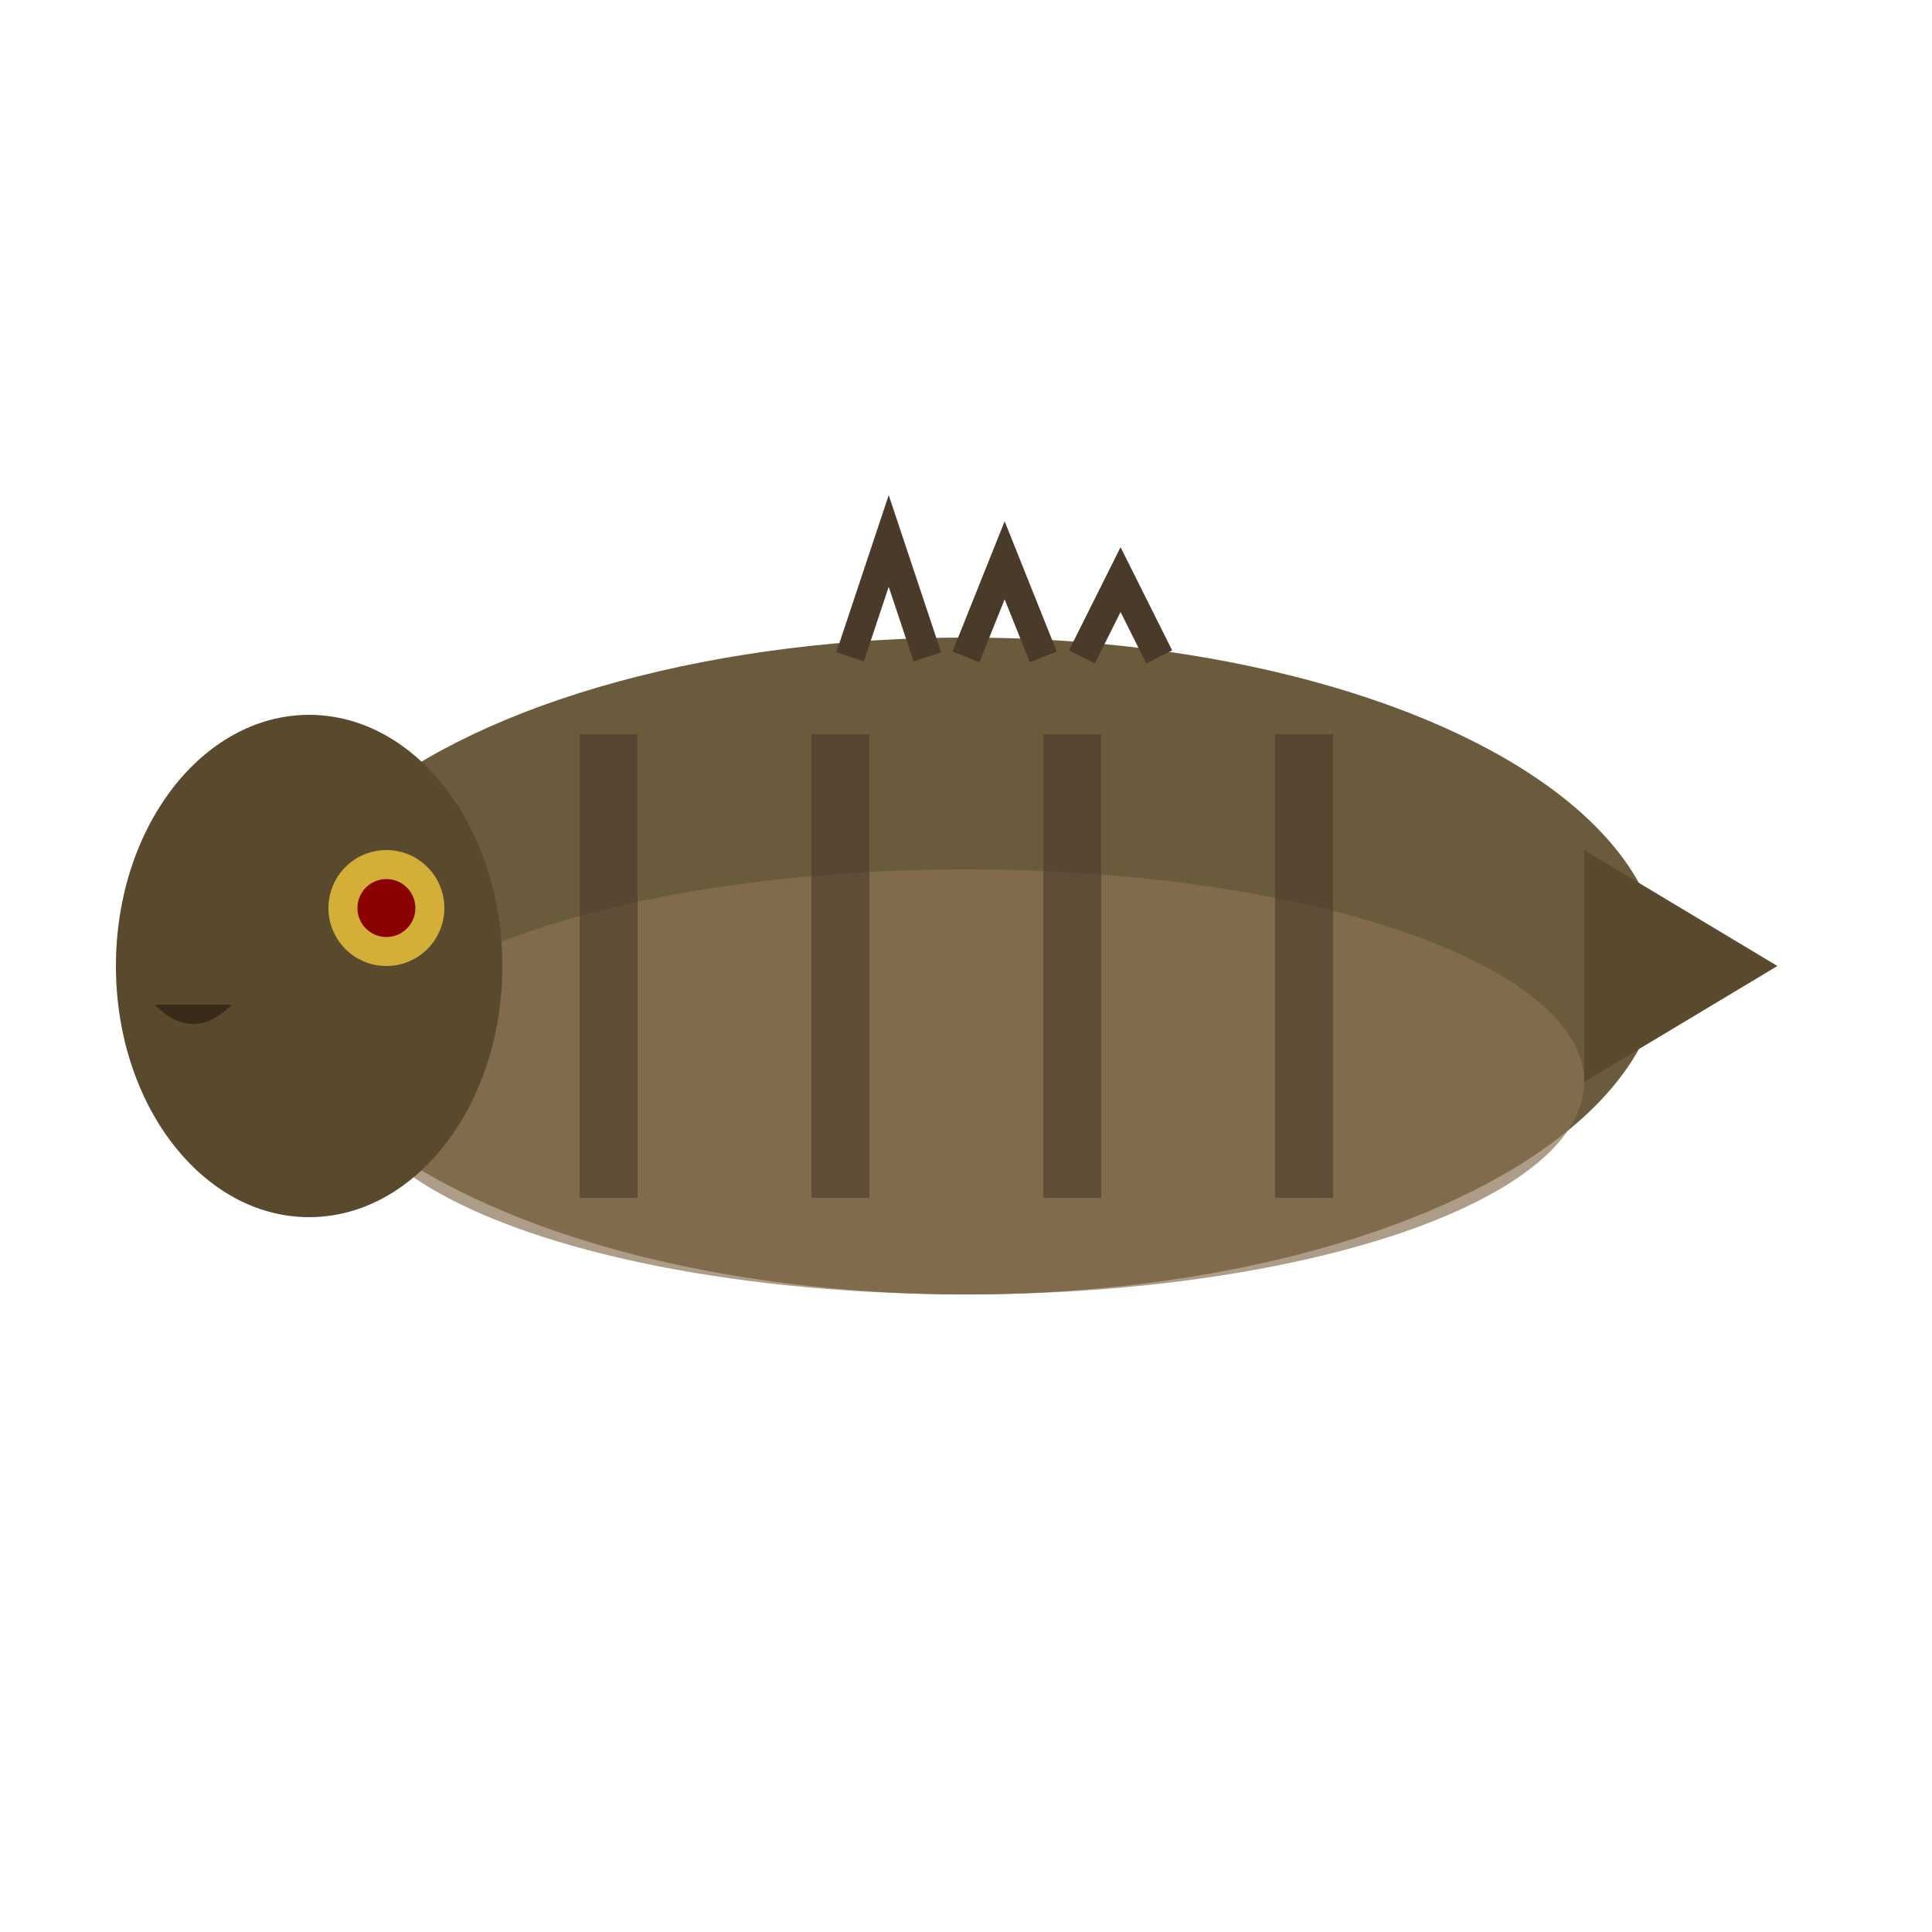
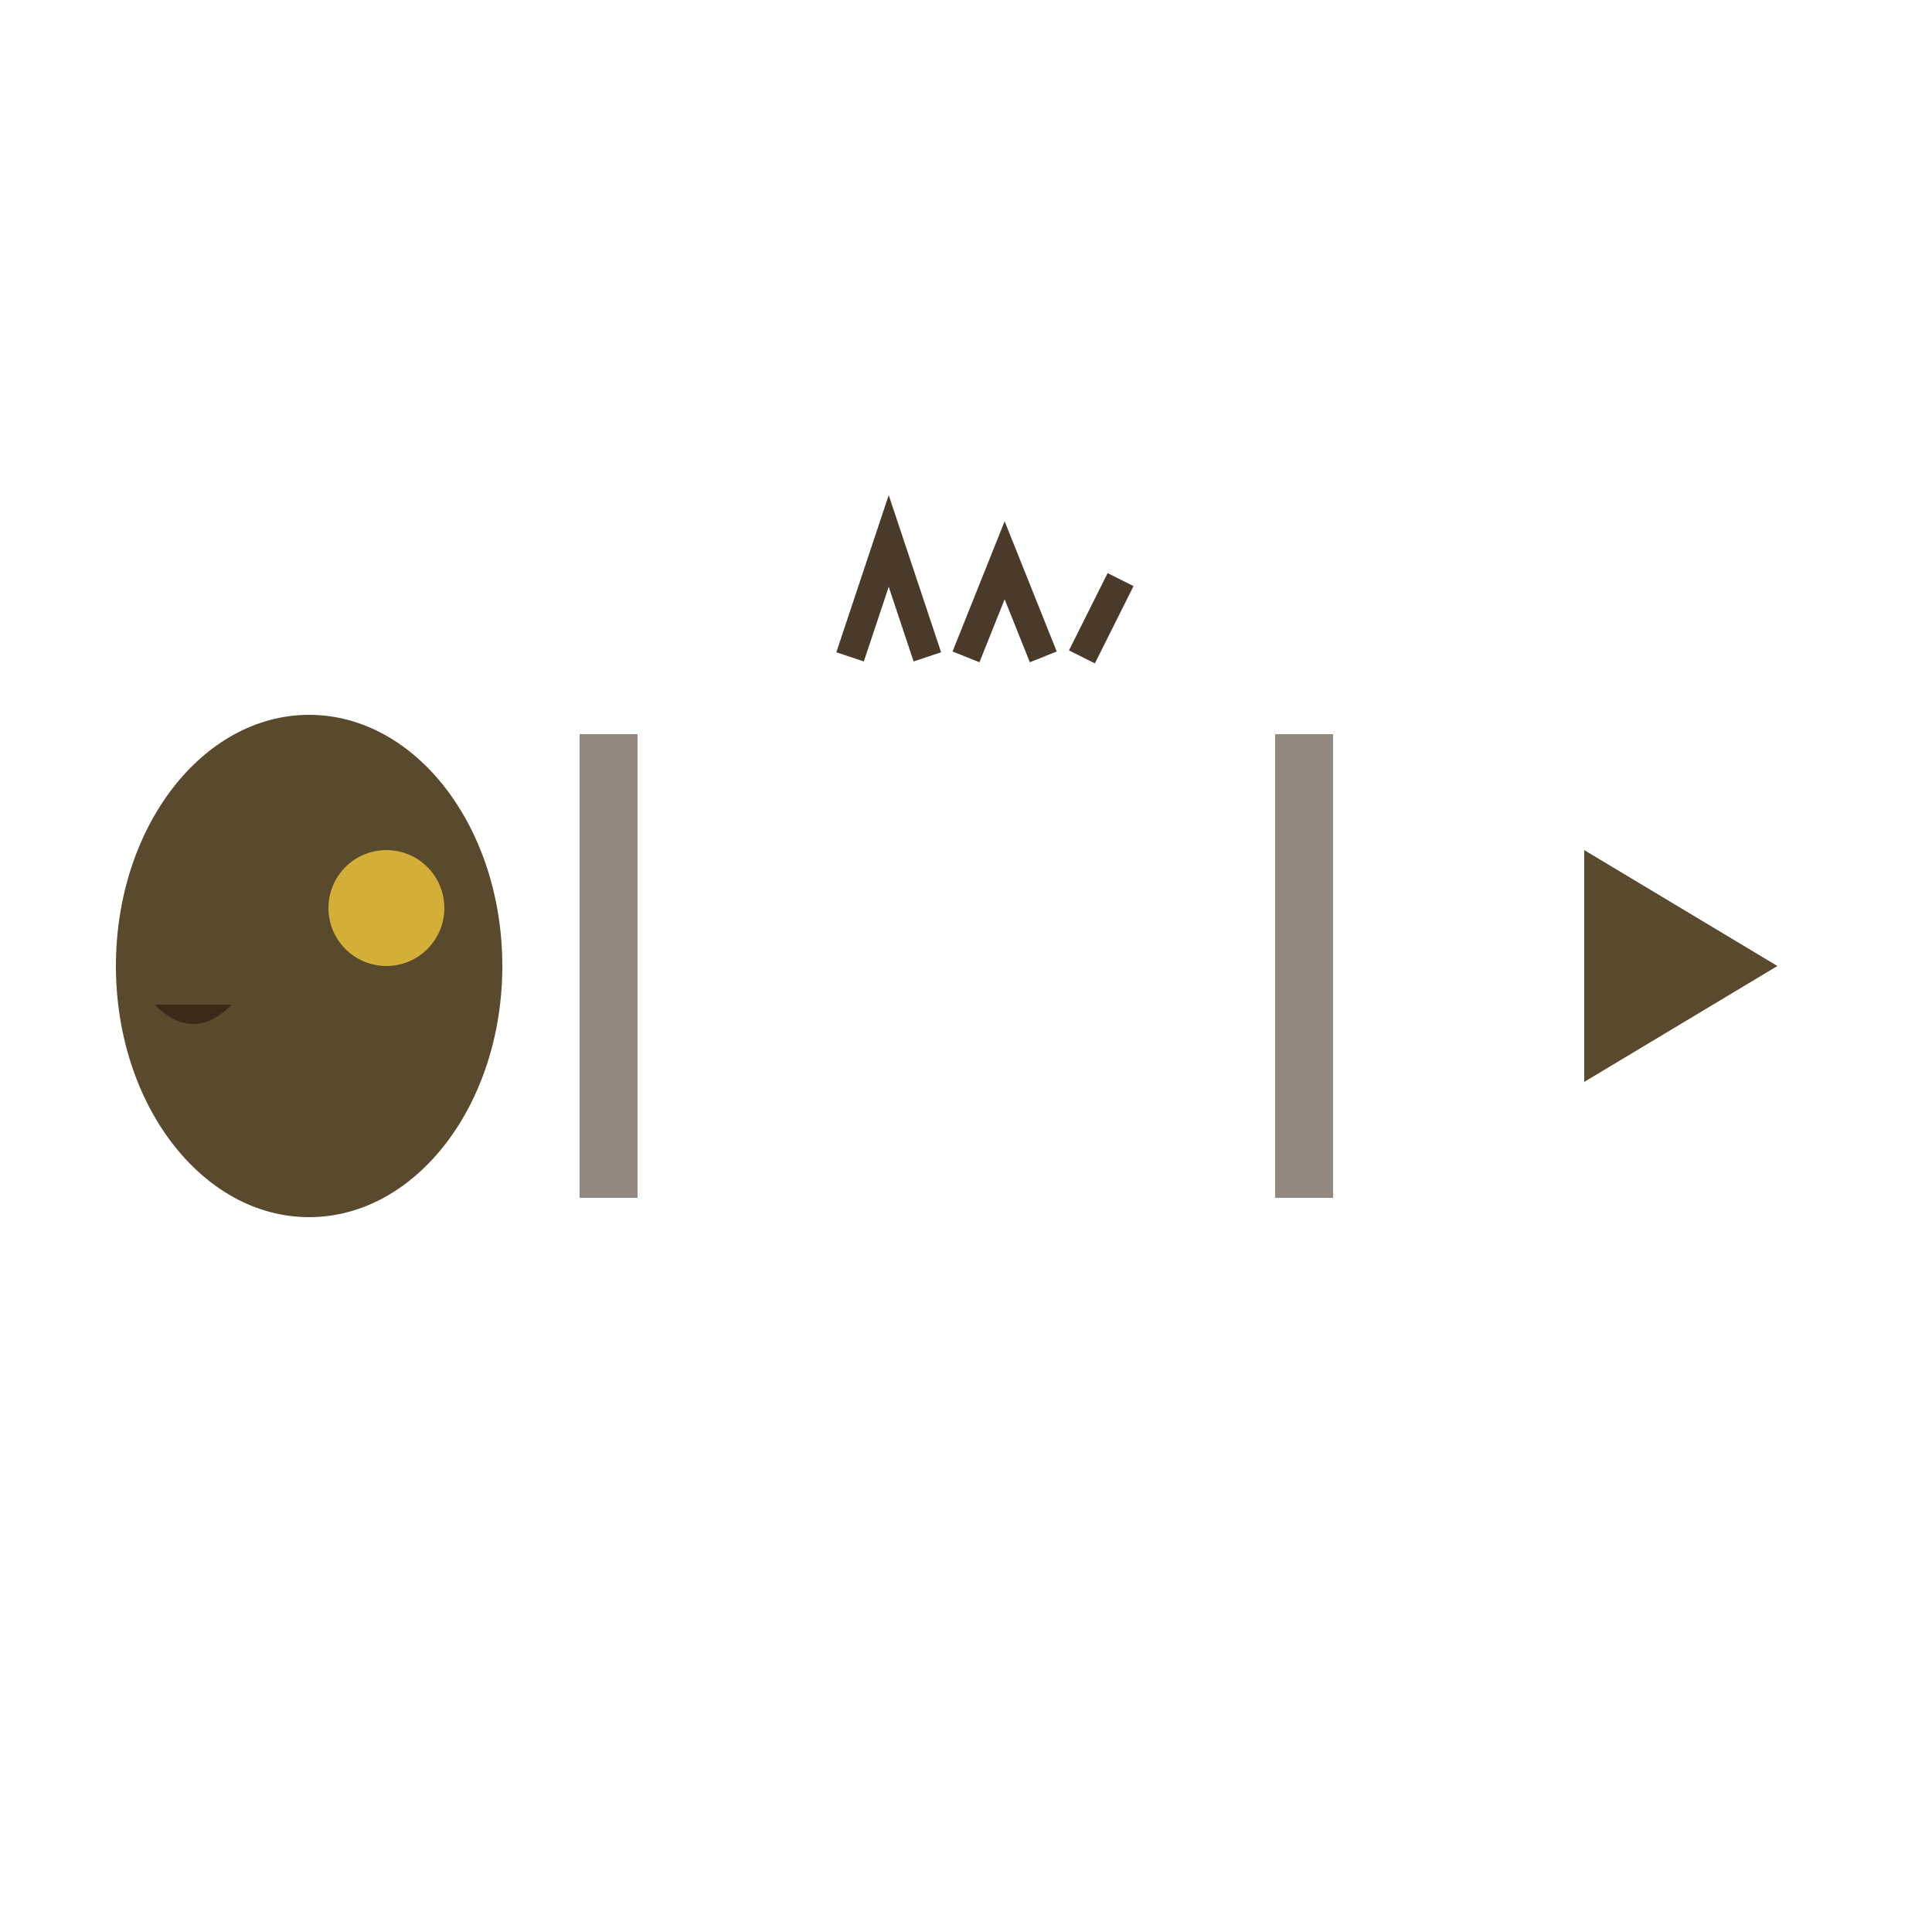
<svg xmlns="http://www.w3.org/2000/svg" viewBox="0 0 100 100">
-   <ellipse cx="50" cy="50" rx="36" ry="17" fill="#6B5B3D" />
-   <ellipse cx="50" cy="56" rx="32" ry="11" fill="#8B7355" opacity="0.7" />
  <rect x="30" y="38" width="3" height="24" fill="#4A3A2A" opacity="0.6" />
-   <rect x="42" y="38" width="3" height="24" fill="#4A3A2A" opacity="0.6" />
-   <rect x="54" y="38" width="3" height="24" fill="#4A3A2A" opacity="0.6" />
  <rect x="66" y="38" width="3" height="24" fill="#4A3A2A" opacity="0.6" />
  <ellipse cx="16" cy="50" rx="10" ry="13" fill="#5A4A2D" />
  <path d="M 8 52 Q 10 54 12 52" fill="#3A2A1A" />
  <circle cx="20" cy="47" r="3" fill="#D4AF37" />
-   <circle cx="20" cy="47" r="1.5" fill="#8B0000" />
-   <path d="M 44 34 L 46 28 L 48 34 M 50 34 L 52 29 L 54 34 M 56 34 L 58 30 L 60 34" stroke="#4A3A2A" stroke-width="1.5" fill="none" />
+   <path d="M 44 34 L 46 28 L 48 34 M 50 34 L 52 29 L 54 34 M 56 34 L 58 30 " stroke="#4A3A2A" stroke-width="1.5" fill="none" />
  <path d="M 82 44 L 92 50 L 82 56 Z" fill="#5A4A2D" />
</svg>